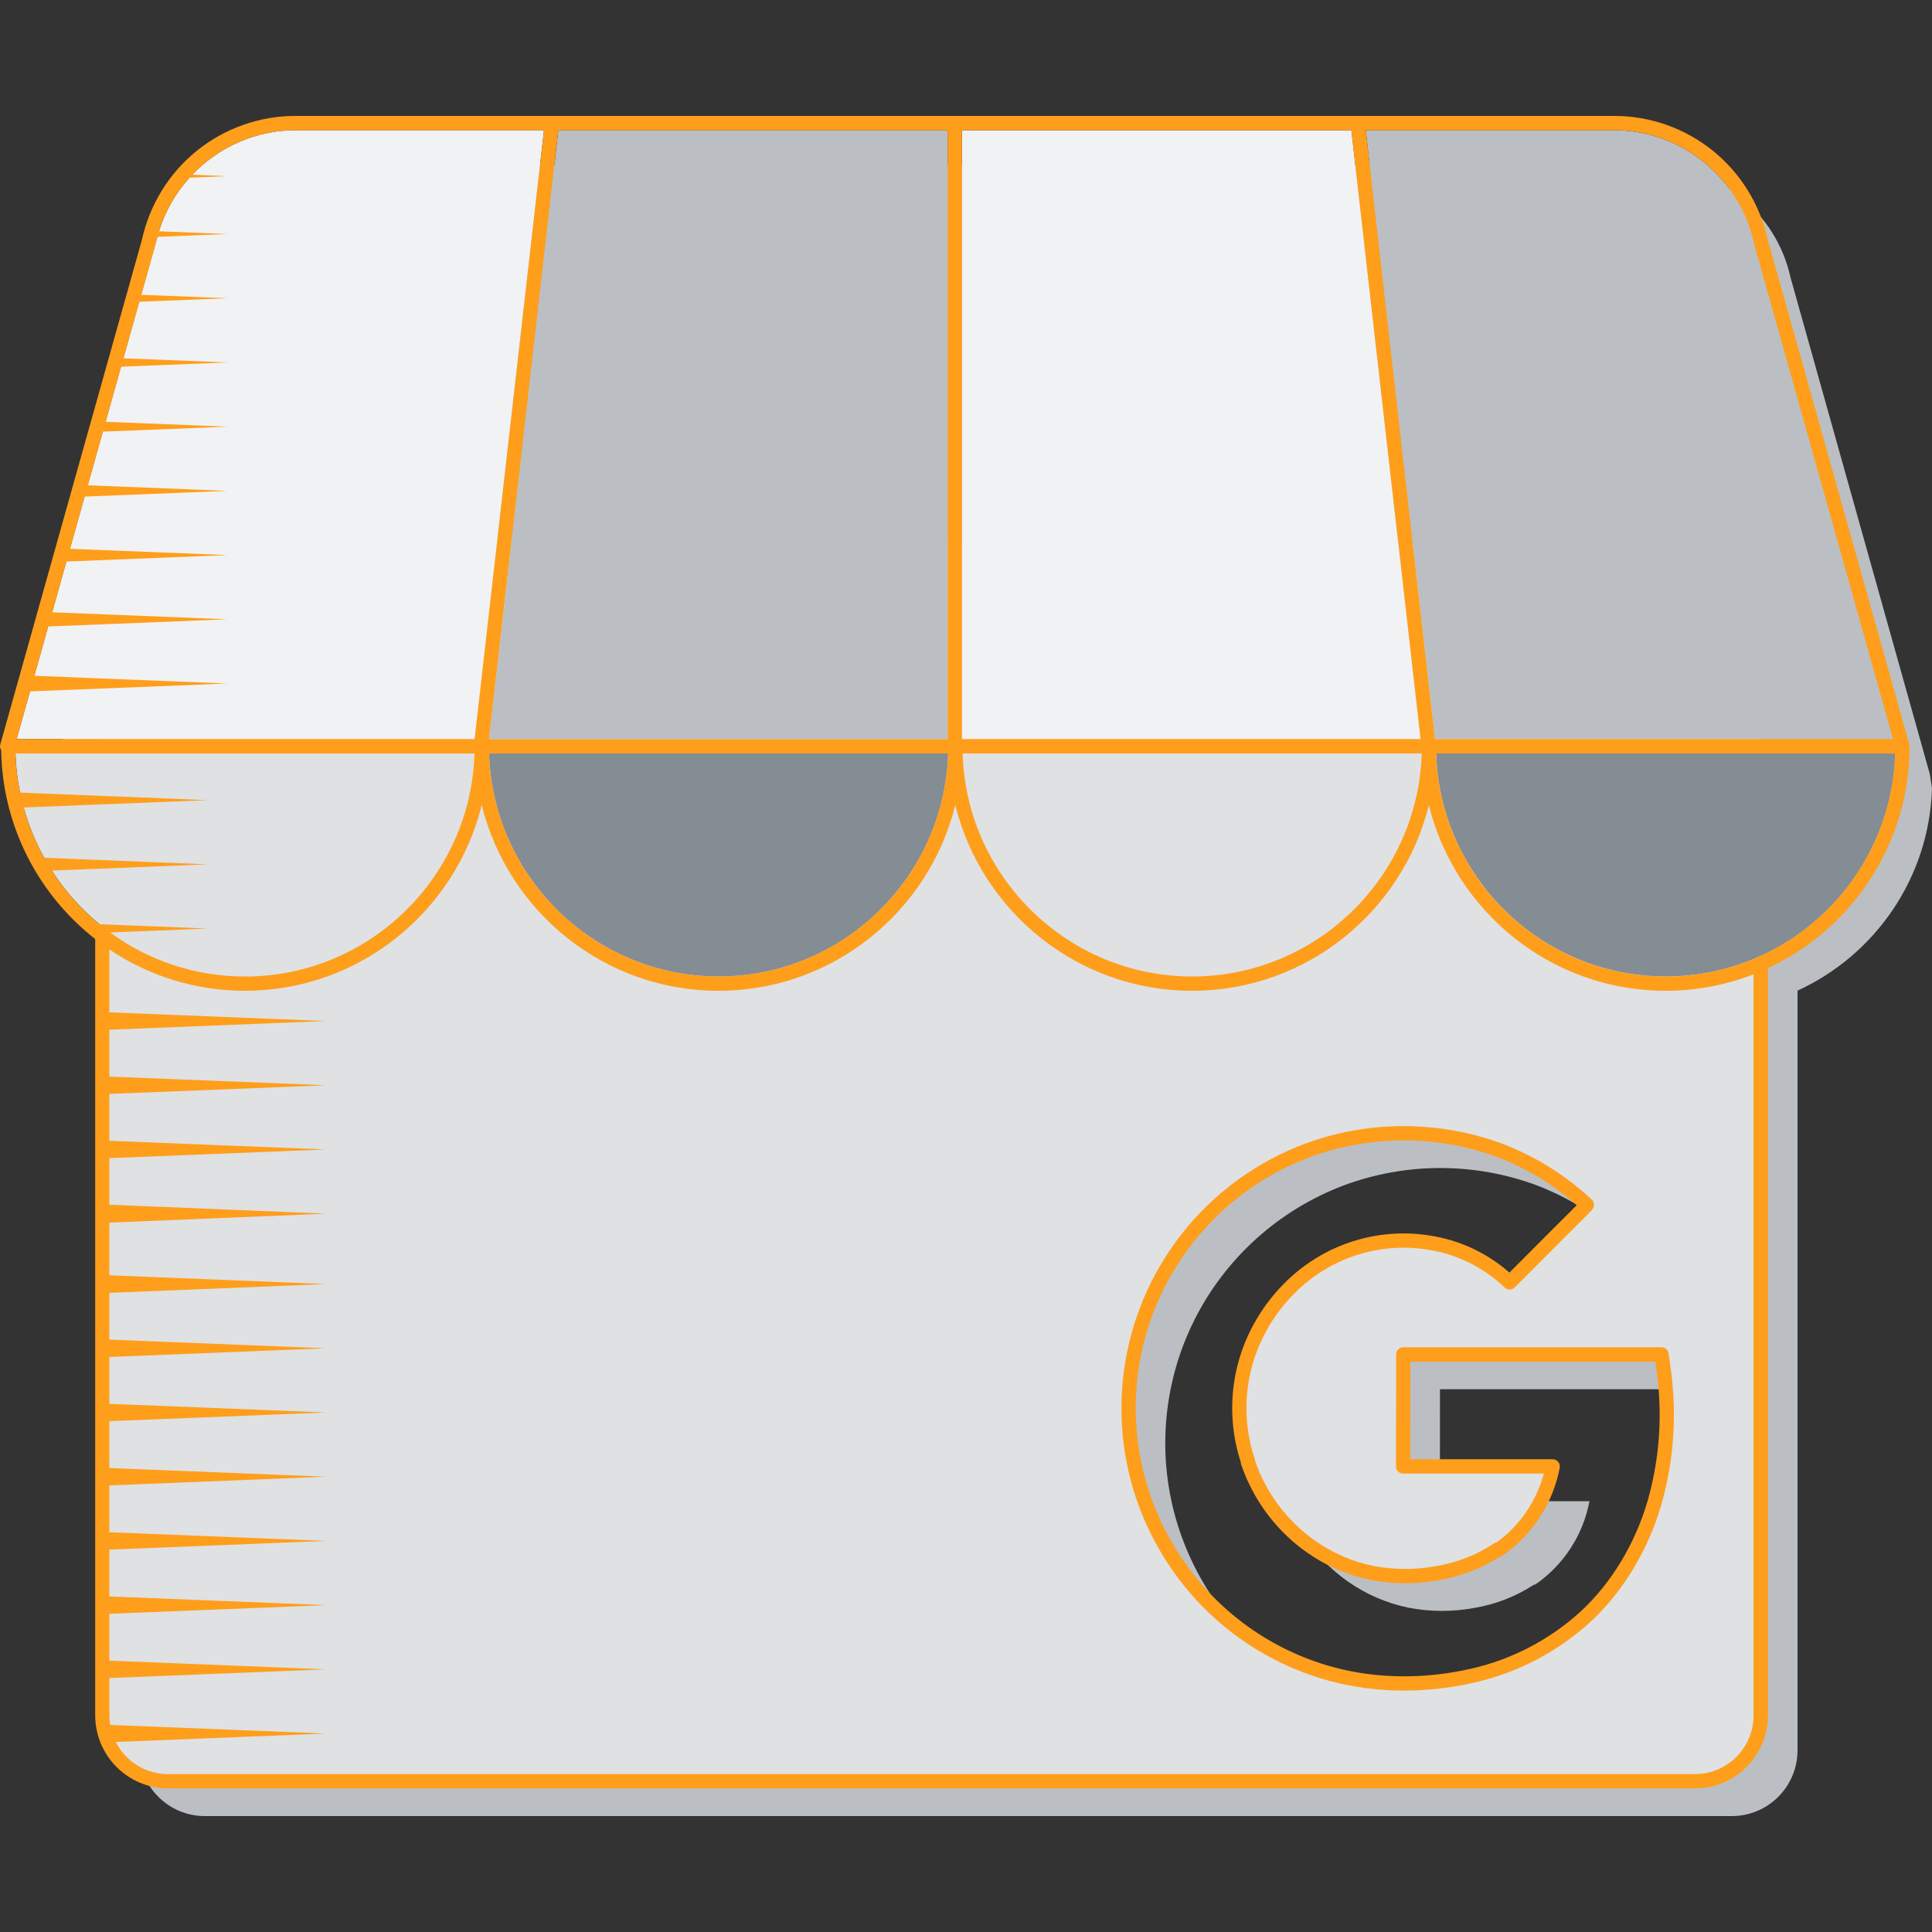
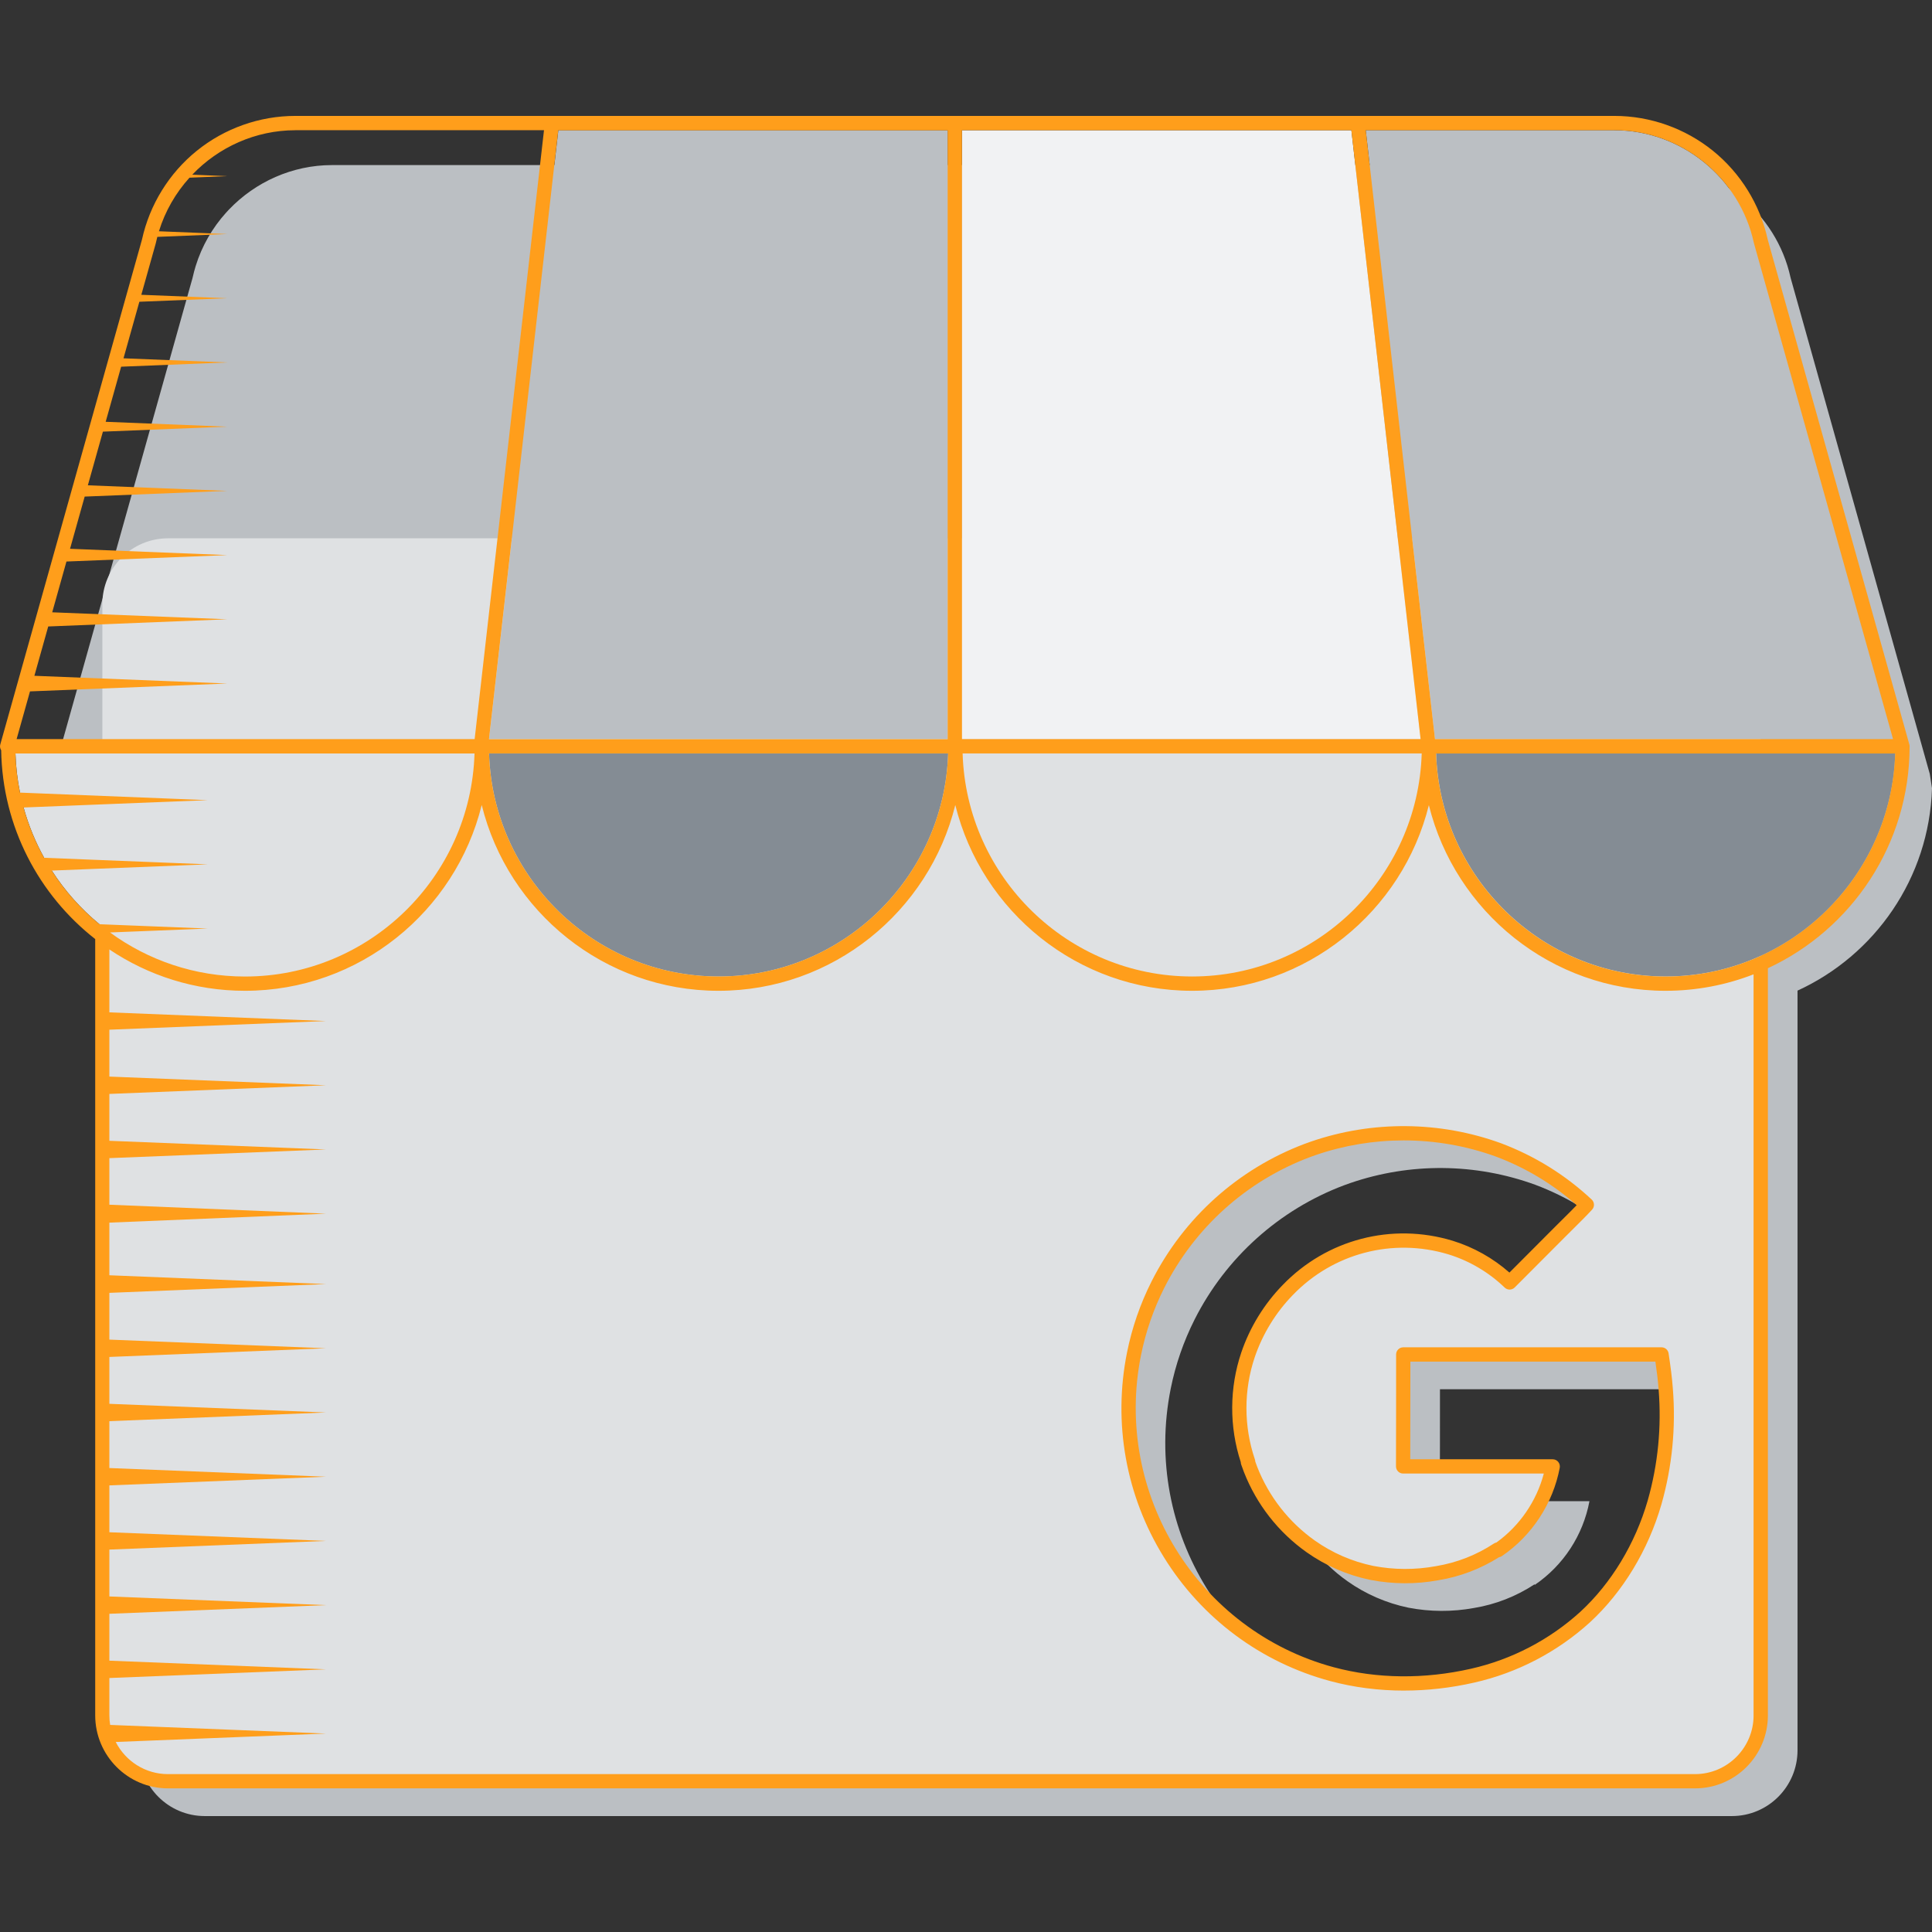
<svg xmlns="http://www.w3.org/2000/svg" width="520" viewBox="0 0 390 390" height="520" preserveAspectRatio="xMidYMid meet">
  <rect x="0" y="0" width="390" height="390" fill="#333333" stroke="none" />
  <path fill="#bbbfc3" d="M 390 159.121 L 389.555 156.238 L 361.59 56.551 C 361.59 56.551 361.59 56.551 361.586 56.547 L 361.469 56.117 C 361.461 56.094 361.457 56.066 361.449 56.043 C 358.582 42.887 346.75 33.332 333.316 33.324 L 67.016 33.324 C 58.988 33.328 51.535 36.742 46.223 42.297 L 45.66 42.902 C 42.891 45.969 40.754 49.637 39.496 53.715 L 39.172 54.848 C 39.066 55.242 38.969 55.641 38.883 56.039 C 38.879 56.066 38.871 56.094 38.863 56.117 L 38.746 56.547 C 38.746 56.547 38.746 56.551 38.742 56.551 L 10.762 156.238 L 10.543 159.121 C 10.625 161.816 10.938 164.457 11.461 167.023 L 12.184 170.027 C 13.168 173.602 14.566 177.004 16.328 180.18 L 17.871 182.762 C 20.5 186.855 23.754 190.508 27.492 193.59 L 28.074 193.613 L 28.074 353.309 C 28.074 360.648 34.012 366.598 41.336 366.598 L 349.594 366.598 C 356.918 366.598 362.855 360.648 362.855 353.309 L 362.855 199.969 C 378.457 192.828 389.445 177.27 390 159.117 L 390.004 159.117 Z M 341.414 310.293 C 338.895 319.043 334.09 327.277 327.387 333.457 C 320.965 339.297 313.145 343.367 304.684 345.281 C 295.375 347.402 285.555 347.465 276.316 344.984 C 248.055 337.375 230.555 309.074 236.324 280.324 C 237.297 275.469 238.922 270.77 241.152 266.348 C 247.465 253.859 258.219 244.199 271.293 239.273 C 271.711 239.117 272.129 238.965 272.551 238.824 C 284.668 234.656 297.844 234.773 309.887 239.152 C 316.504 241.633 322.57 245.398 327.738 250.23 C 326.008 252.109 324.141 253.875 322.344 255.691 L 312.152 265.906 C 308.777 262.648 304.684 260.234 300.203 258.859 C 288.52 255.328 275.848 258.633 267.367 267.43 C 263.75 271.133 261.008 275.605 259.344 280.512 C 256.98 287.508 256.984 295.09 259.359 302.078 L 259.316 302.113 L 259.316 302.168 C 259.492 302.668 259.664 303.156 259.852 303.645 C 262.301 309.895 266.516 315.293 271.98 319.176 C 275.684 321.793 279.883 323.617 284.316 324.535 C 288.684 325.375 293.172 325.395 297.547 324.594 C 301.91 323.875 306.074 322.246 309.773 319.812 C 309.797 319.816 309.797 319.941 309.797 319.941 C 315.578 316.008 319.559 309.926 320.852 303.039 L 290.648 303.039 C 290.676 295.727 290.676 287.75 290.676 280.441 L 342.816 280.441 C 343.215 283.102 343.496 285.184 343.664 287.465 C 344.281 295.148 343.52 302.879 341.414 310.289 Z M 341.414 310.293 " fill-opacity="1" fill-rule="nonzero" />
  <path fill="#dfe1e3" d="M 342.176 108.664 L 33.922 108.664 C 26.598 108.664 20.66 114.613 20.66 121.957 L 20.66 346.266 C 20.66 353.605 26.598 359.555 33.922 359.555 L 342.176 359.555 C 349.5 359.555 355.438 353.605 355.438 346.266 L 355.438 121.957 C 355.438 114.613 349.5 108.664 342.176 108.664 Z M 333.996 303.273 C 331.477 312.02 326.676 320.258 319.973 326.438 C 313.547 332.273 305.727 336.348 297.266 338.262 C 287.957 340.383 278.137 340.441 268.898 337.965 C 240.641 330.355 223.137 302.055 228.906 273.305 C 229.883 268.449 231.504 263.746 233.734 259.328 C 240.047 246.84 250.801 237.18 263.875 232.254 C 264.293 232.098 264.711 231.945 265.133 231.801 C 277.25 227.637 290.426 227.754 302.469 232.129 C 309.086 234.613 315.152 238.379 320.32 243.211 C 318.59 245.09 316.723 246.852 314.926 248.672 L 304.734 258.887 C 301.359 255.629 297.266 253.215 292.785 251.836 C 281.102 248.309 268.43 251.613 259.949 260.41 C 256.332 264.113 253.59 268.586 251.926 273.492 C 249.562 280.488 249.566 288.066 251.945 295.059 L 251.898 295.094 L 251.898 295.148 C 252.074 295.648 252.246 296.137 252.434 296.625 C 254.883 302.875 259.098 308.273 264.562 312.156 C 268.266 314.773 272.465 316.598 276.898 317.516 C 281.27 318.355 285.754 318.375 290.129 317.574 C 294.492 316.855 298.66 315.223 302.355 312.793 C 302.379 312.797 302.379 312.922 302.379 312.922 C 308.16 308.988 312.141 302.906 313.434 296.02 L 283.23 296.02 C 283.258 288.707 283.258 280.73 283.258 273.422 L 335.398 273.422 C 335.797 276.082 336.078 278.164 336.246 280.445 C 336.863 288.129 336.102 295.859 333.996 303.27 Z M 333.996 303.273 " fill-opacity="1" fill-rule="nonzero" />
  <path fill="#ff9e1b" d="M 283.441 341.27 C 278.328 341.27 273.305 340.629 268.531 339.348 C 254.512 335.574 242.574 326.684 234.926 314.312 C 227.277 301.945 224.641 287.277 227.504 273.012 C 228.504 268.031 230.168 263.207 232.457 258.668 C 238.949 245.824 249.93 235.961 263.375 230.895 C 263.809 230.734 264.242 230.578 264.676 230.43 C 277.059 226.176 290.656 226.293 302.965 230.766 C 309.809 233.336 315.973 237.16 321.309 242.148 C 321.887 242.688 321.918 243.598 321.383 244.18 C 320.203 245.465 318.949 246.703 317.738 247.902 C 317.141 248.492 316.543 249.082 315.953 249.68 L 305.758 259.898 C 305.203 260.453 304.309 260.461 303.742 259.918 C 300.547 256.832 296.613 254.512 292.371 253.207 C 281.16 249.82 269.133 252.961 260.988 261.402 C 257.539 264.938 254.883 269.273 253.293 273.949 C 251.043 280.602 251.051 287.934 253.312 294.586 C 253.359 294.73 253.387 294.879 253.391 295.023 C 253.516 295.383 253.645 295.742 253.781 296.098 C 256.133 302.094 260.148 307.238 265.402 310.973 C 268.961 313.484 272.93 315.211 277.199 316.098 C 281.387 316.902 285.66 316.922 289.875 316.148 C 294.094 315.449 298.02 313.914 301.57 311.578 C 301.727 311.477 301.898 311.406 302.074 311.371 C 306.762 308.004 310.172 303.027 311.641 297.453 L 283.234 297.453 C 282.852 297.453 282.484 297.301 282.215 297.027 C 281.945 296.758 281.797 296.391 281.797 296.004 C 281.824 288.695 281.824 280.578 281.824 273.414 C 281.824 272.617 282.469 271.973 283.266 271.973 L 335.406 271.973 C 336.117 271.973 336.723 272.492 336.828 273.199 C 337.242 275.969 337.516 278.023 337.688 280.328 C 338.316 288.207 337.543 296.055 335.387 303.656 C 332.727 312.895 327.602 321.355 320.953 327.488 C 314.348 333.488 306.273 337.695 297.59 339.656 C 292.875 340.73 288.117 341.266 283.441 341.266 Z M 283.344 230.207 C 277.344 230.207 271.336 231.191 265.605 233.16 C 265.195 233.301 264.789 233.445 264.387 233.598 C 251.617 238.41 241.191 247.777 235.023 259.973 C 232.855 264.277 231.273 268.855 230.324 273.582 C 224.719 301.512 241.828 329.176 269.277 336.566 C 277.965 338.895 287.535 338.996 296.953 336.852 C 305.156 334.996 312.781 331.023 319.012 325.363 C 325.273 319.59 330.105 311.598 332.621 302.867 C 334.684 295.602 335.422 288.094 334.82 280.559 C 334.82 280.555 334.82 280.551 334.816 280.551 C 334.68 278.684 334.469 276.973 334.164 274.859 L 284.703 274.859 C 284.703 281.184 284.699 288.141 284.68 294.574 L 313.441 294.574 C 313.867 294.574 314.273 294.766 314.547 295.098 C 314.82 295.426 314.934 295.863 314.855 296.285 C 313.496 303.492 309.246 309.988 303.191 314.109 C 303.012 314.23 302.816 314.305 302.609 314.34 C 298.863 316.703 294.75 318.27 290.367 318.992 C 285.824 319.824 281.195 319.805 276.633 318.926 C 271.957 317.957 267.625 316.074 263.738 313.328 C 258.027 309.27 253.656 303.672 251.102 297.145 C 250.914 296.656 250.742 296.176 250.57 295.688 L 250.547 295.625 C 250.492 295.473 250.465 295.309 250.465 295.148 C 248.125 287.996 248.16 280.156 250.57 273.023 C 252.293 267.941 255.184 263.23 258.926 259.395 C 267.816 250.176 280.953 246.75 293.207 250.453 C 297.438 251.75 301.379 253.965 304.699 256.887 L 313.914 247.648 C 314.508 247.047 315.113 246.449 315.719 245.852 C 316.566 245.012 317.434 244.156 318.273 243.281 C 313.469 239.031 307.992 235.734 301.973 233.473 C 295.98 231.297 289.664 230.207 283.344 230.207 Z M 283.344 230.207 " fill-opacity="1" fill-rule="nonzero" />
  <path fill="#bbbfc3" d="M 98.719 149.203 L 191.316 149.203 L 191.316 26.289 L 112.711 26.289 Z M 98.719 149.203 " fill-opacity="1" fill-rule="nonzero" />
  <path fill="#f1f2f3" d="M 194.191 149.203 L 286.777 149.203 L 272.902 27.215 L 272.797 26.289 L 194.191 26.289 Z M 194.191 149.203 " fill-opacity="1" fill-rule="nonzero" />
  <path fill="#bbbfc3" d="M 325.902 26.285 L 275.695 26.285 L 289.676 149.203 L 382.137 149.203 L 354.172 49.52 C 354.172 49.52 354.172 49.516 354.172 49.516 L 354.055 49.086 C 354.047 49.062 354.039 49.035 354.035 49.008 C 351.168 35.852 339.336 26.301 325.902 26.289 Z M 325.902 26.285 " fill-opacity="1" fill-rule="nonzero" />
-   <path fill="#f1f2f3" d="M 38.246 35.867 C 35.473 38.934 33.34 42.602 32.082 46.68 L 6.051 139.566 L 3.348 149.203 L 95.809 149.203 L 109.812 26.285 L 59.598 26.285 C 51.57 26.293 44.117 29.707 38.805 35.262 L 38.242 35.867 Z M 38.246 35.867 " fill-opacity="1" fill-rule="nonzero" />
  <path fill="#848c94" d="M 145.059 197.117 C 170.145 197.117 190.637 177.051 191.398 152.09 L 98.723 152.09 C 99.484 177.051 119.977 197.117 145.059 197.117 Z M 145.059 197.117 " fill-opacity="1" fill-rule="nonzero" />
  <path fill="#dfe1e3" d="M 240.66 197.117 C 265.742 197.117 286.234 177.051 286.996 152.09 L 194.32 152.09 C 195.082 177.051 215.578 197.117 240.66 197.117 Z M 240.66 197.117 " fill-opacity="1" fill-rule="nonzero" />
  <path fill="#848c94" d="M 382.582 152.09 L 289.902 152.09 C 290.664 177.047 311.16 197.113 336.242 197.113 C 361.324 197.113 381.816 177.047 382.578 152.09 Z M 382.582 152.09 " fill-opacity="1" fill-rule="nonzero" />
  <path fill="#dfe1e3" d="M 10.457 175.734 C 13.086 179.828 16.336 183.48 20.078 186.562 L 22.219 188.227 C 29.871 193.816 39.289 197.117 49.465 197.117 C 74.547 197.117 95.039 177.051 95.801 152.094 L 3.125 152.094 C 3.207 154.793 3.52 157.434 4.047 159.996 L 4.766 163 C 5.75 166.574 7.152 169.977 8.914 173.152 L 10.453 175.734 Z M 10.457 175.734 " fill-opacity="1" fill-rule="nonzero" />
  <path fill="#ff9e1b" d="M 385.484 150.637 C 385.484 150.633 385.484 150.625 385.484 150.617 C 385.484 150.605 385.48 150.594 385.48 150.582 C 385.473 150.434 385.445 150.289 385.395 150.152 L 356.945 48.734 L 356.84 48.348 C 355.297 41.312 351.367 34.949 345.77 30.43 C 340.16 25.902 333.105 23.402 325.906 23.398 L 274.082 23.398 C 274.07 23.398 274.062 23.402 274.051 23.402 L 111.457 23.402 C 111.445 23.402 111.434 23.398 111.422 23.398 L 59.598 23.398 C 52.398 23.402 45.344 25.902 39.734 30.43 C 34.137 34.949 30.207 41.312 28.664 48.348 L 28.559 48.73 L 0.055 150.289 C -0.059 150.688 0.016 151.109 0.238 151.453 C 0.488 166.918 7.867 180.676 19.219 189.562 L 19.219 346.273 C 19.219 354.398 25.812 361.008 33.922 361.008 L 342.176 361.008 C 350.281 361.008 356.875 354.398 356.875 346.273 L 356.875 195.449 C 373.75 187.613 385.48 170.48 385.48 150.648 L 385.488 150.645 Z M 59.602 26.285 L 109.812 26.285 L 95.812 149.203 L 3.352 149.203 L 6.055 139.566 L 45.879 137.977 L 6.941 136.418 L 9.734 126.461 L 45.879 125.012 L 10.539 123.602 L 13.414 113.352 L 45.879 112.051 L 14.137 110.781 L 17.094 100.242 L 45.879 99.09 L 17.734 97.965 L 20.773 87.133 L 45.879 86.129 L 21.332 85.145 L 24.453 74.023 L 45.879 73.164 L 24.93 72.328 L 28.133 60.914 L 45.879 60.203 L 28.527 59.508 L 31.332 49.52 C 31.332 49.516 31.332 49.516 31.332 49.516 L 31.453 49.086 C 31.457 49.059 31.465 49.035 31.469 49.008 C 31.559 48.605 31.656 48.211 31.758 47.816 L 45.879 47.242 L 32.082 46.684 C 33.34 42.605 35.477 38.938 38.246 35.871 L 45.879 35.555 L 38.809 35.262 C 44.121 29.711 51.574 26.293 59.602 26.289 Z M 354.051 49.082 L 354.172 49.512 C 354.172 49.512 354.172 49.516 354.172 49.516 L 382.137 149.199 L 289.672 149.199 L 275.691 26.281 L 325.902 26.281 C 339.336 26.289 351.168 35.844 354.035 49 C 354.039 49.027 354.047 49.051 354.055 49.078 L 354.051 49.078 Z M 98.719 152.09 L 191.395 152.09 C 190.633 177.051 170.141 197.117 145.059 197.117 C 119.977 197.117 99.48 177.051 98.719 152.09 Z M 194.312 152.09 L 286.992 152.09 C 286.23 177.051 265.734 197.117 240.652 197.117 C 215.57 197.117 195.074 177.051 194.316 152.09 Z M 272.789 26.297 L 272.895 27.223 L 286.766 149.203 L 194.184 149.203 L 194.184 26.285 L 272.785 26.285 L 272.789 26.293 Z M 191.305 149.215 L 98.707 149.215 L 112.695 26.297 L 191.301 26.297 L 191.301 149.215 Z M 8.902 173.156 C 7.141 169.98 5.738 166.578 4.754 163.004 L 41.938 161.52 L 4.035 160 C 3.508 157.438 3.195 154.797 3.113 152.098 L 95.789 152.098 C 95.027 177.059 74.535 197.125 49.453 197.125 C 39.277 197.125 29.859 193.82 22.207 188.23 L 41.941 187.441 L 20.066 186.566 C 16.328 183.484 13.074 179.832 10.445 175.738 L 41.941 174.48 Z M 336.227 197.125 C 311.145 197.125 290.652 177.059 289.891 152.098 L 382.566 152.098 C 381.805 177.059 361.312 197.125 336.23 197.125 Z M 353.984 346.277 C 353.984 352.812 348.68 358.129 342.16 358.129 L 33.902 358.129 C 29.309 358.129 25.32 355.488 23.363 351.641 L 65.812 349.941 L 22.234 348.199 C 22.133 347.574 22.078 346.934 22.078 346.277 L 22.078 338.73 L 65.812 336.98 L 22.078 335.23 L 22.078 325.766 L 65.812 324.016 L 22.078 322.266 L 22.078 312.805 L 65.812 311.055 L 22.078 309.305 L 22.078 299.844 L 65.812 298.094 L 22.078 296.344 L 22.078 286.879 L 65.812 285.129 L 22.078 283.379 L 22.078 273.918 L 65.812 272.168 L 22.078 270.418 L 22.078 260.98 L 65.812 259.207 L 22.078 257.43 L 22.078 246.805 L 65.812 244.996 L 22.078 243.188 L 22.078 233.785 L 65.812 232.035 L 22.078 230.285 L 22.078 220.824 L 65.812 219.074 L 22.078 217.324 L 22.078 207.859 L 65.812 206.109 L 22.078 204.359 L 22.078 191.66 C 29.91 196.926 39.324 200.004 49.445 200.004 C 72.52 200.004 91.934 184.012 97.242 162.504 C 102.551 184.012 121.969 200.004 145.043 200.004 C 168.117 200.004 187.531 184.012 192.84 162.504 C 198.148 184.012 217.562 200.004 240.637 200.004 C 263.707 200.004 283.113 184.023 288.434 162.527 C 293.75 184.023 313.156 200.004 336.223 200.004 C 342.48 200.004 348.469 198.824 353.98 196.684 L 353.98 346.277 L 353.977 346.277 Z M 353.984 346.277 " fill-opacity="1" fill-rule="nonzero" />
</svg>